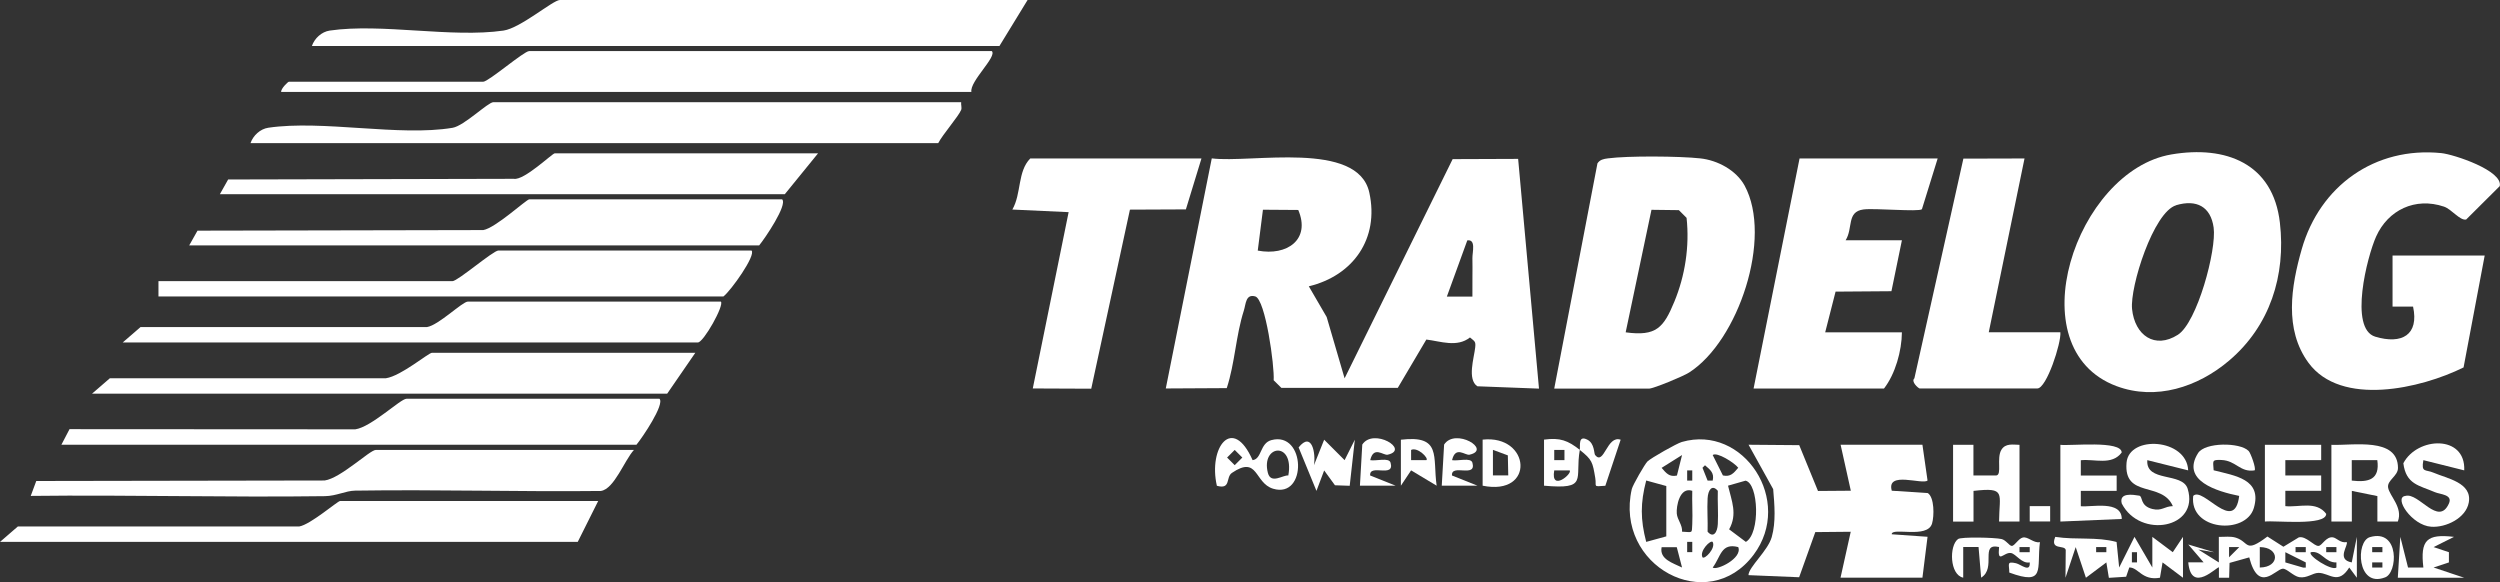
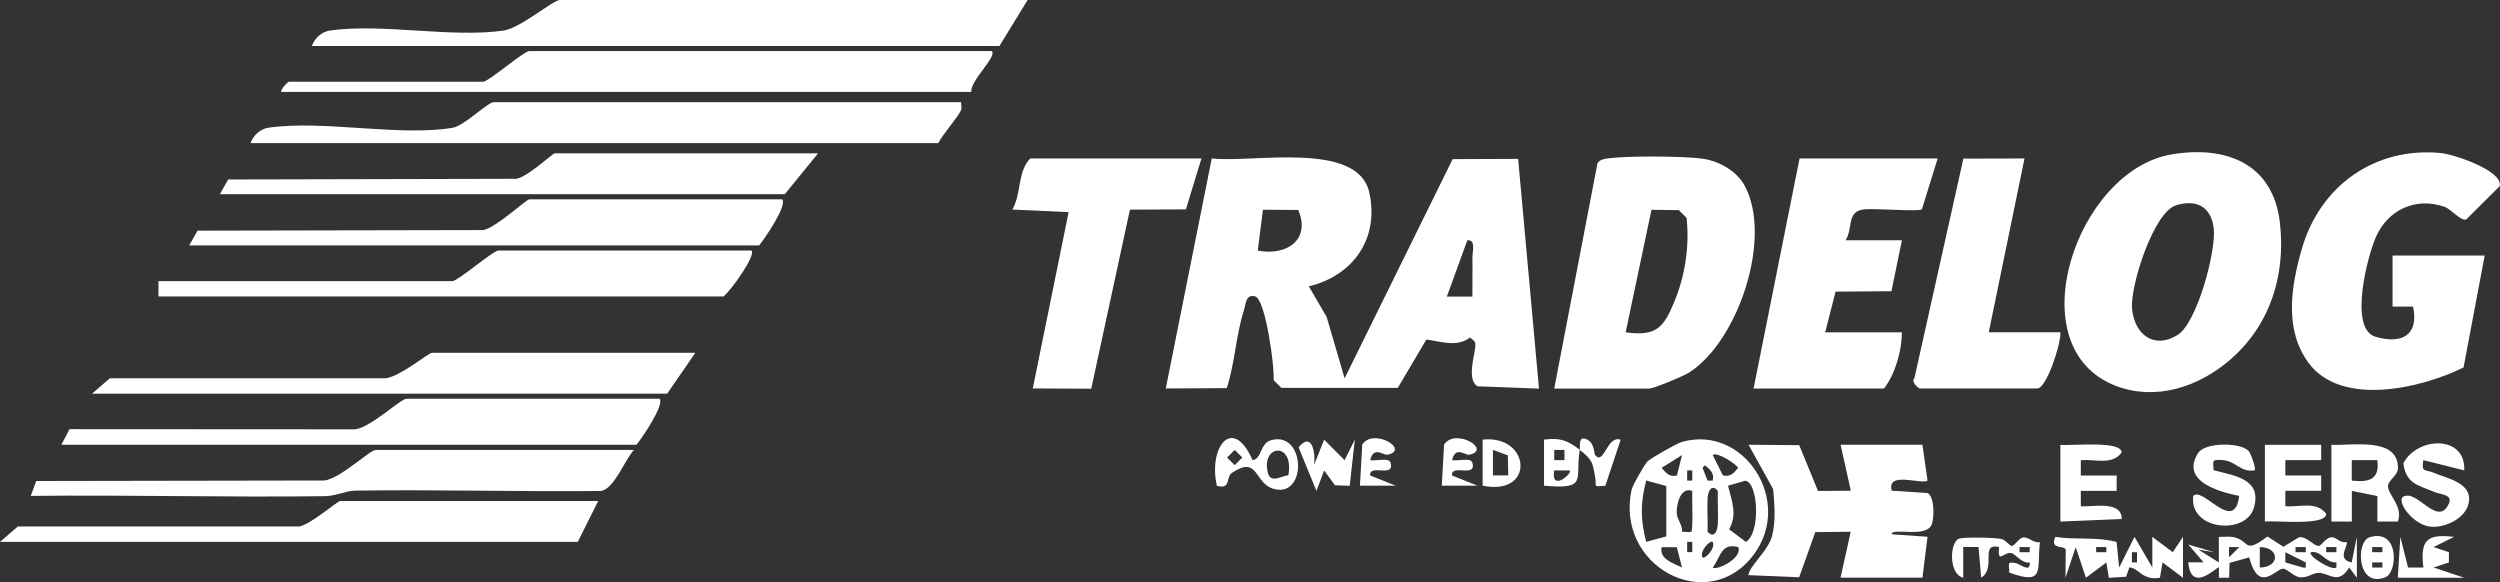
<svg xmlns="http://www.w3.org/2000/svg" id="Capa_2" viewBox="0 0 298.49 69.52">
  <rect x="0" y="0" width="298.49" height="69.52" fill="#333333" stroke="none" />
  <defs>
    <style>.cls-1{fill:#fff;}</style>
  </defs>
  <g id="Capa_1-2">
    <path class="cls-1" d="M156.27,34.19l2.13,3.66,2.14,7.32,12.9-26.17,7.82-.03,2.49,27.43-7.36-.28c-1.23-.82-.39-3.4-.26-4.61.09-.77-.06-.74-.62-1.22-1.54,1.22-3.5.46-5.21.25l-3.41,5.77h-13.9s-.92-.91-.92-.91c.12-1.66-.98-9.67-2.2-10.01-1.15-.32-1.11.91-1.36,1.69-.96,3-1.06,6.27-2.04,9.26l-7.28.04,5.49-27.47c4.71.59,17.44-2.18,18.81,4.08,1.21,5.51-1.94,9.92-7.21,11.19ZM155.01,25.07l-4.22-.03-.62,4.88c3.51.67,6.33-1.33,4.84-4.84ZM175.8,35.41c-.02-1.52.03-3.06,0-4.58-.01-.74.45-2.28-.61-2.13l-2.44,6.71h3.05Z" />
    <path class="cls-1" d="M259.25,18.44c6.52-1.11,12.15,1.08,12.96,8.15.73,6.31-1.2,12.34-6.06,16.46-3.73,3.17-8.74,4.81-13.45,3.05-11.99-4.49-4.85-25.72,6.55-27.66ZM259.82,24.51c-2.7.8-5.53,9.72-5.26,12.39.32,3.13,2.71,4.83,5.47,3.07,2.3-1.47,4.64-10.13,4.27-12.8-.35-2.51-2.05-3.39-4.48-2.67Z" />
    <path class="cls-1" d="M185.57,46.39l5.16-26.89c.31-.45.73-.52,1.24-.59,2.38-.32,8.57-.27,11.03,0,2.07.22,4.29,1.41,5.3,3.25,3.37,6.22-.75,18.57-6.63,22.32-.72.46-4.25,1.92-4.79,1.92h-11.29ZM194.11,39.68c3.64.5,4.52-.56,5.8-3.66s1.83-6.61,1.46-10.01l-.92-.92-3.27-.04-3.08,14.62Z" />
    <path class="cls-1" d="M296.66,30.52l-2.52,13.35c-5.1,2.53-14.64,4.73-18.52-.56-2.92-3.98-2.07-9.12-.8-13.57,2.16-7.54,8.73-12.26,16.66-11.46,1.5.15,7.39,2.1,6.98,3.94l-4.01,3.99c-.74.16-1.73-1.23-2.65-1.54-3.44-1.16-6.68.41-8.1,3.57-1.07,2.38-3.27,11.01-.1,11.96s5.24-.21,4.51-3.59h-2.45s0-6.1,0-6.1h10.99Z" />
    <path class="cls-1" d="M122.69,0l-3.36,5.49H37.24c.31-.91,1.16-1.7,2.13-1.84,6.19-.9,14.54.9,20.75,0,2.04-.3,5.91-3.65,6.73-3.65h55.85Z" />
    <path class="cls-1" d="M231.35,18.92l-1.88,6.06c-.36.34-5.69-.15-6.99.03-2.02.27-1.21,2.22-2.12,3.68h6.72s-1.25,6.08-1.25,6.08l-6.67.05-1.24,4.86h9.16c-.02,2.22-.79,4.98-2.14,6.71h-15.57l5.49-27.47h16.48Z" />
    <path class="cls-1" d="M114.76,12.21c-.04.29.1.65,0,.91-.31.77-2.22,2.95-2.74,3.97H29.91c.31-.91,1.16-1.7,2.13-1.84,6.5-.95,15.64,1.07,21.99.01,1.39-.23,4.23-3.06,4.88-3.06h55.85Z" />
    <path class="cls-1" d="M118.42,6.1c.66.66-2.66,3.6-2.44,4.88H33.57c-.05-.39.81-1.22.92-1.22h23.2c.63,0,4.87-3.66,5.49-3.66h55.24Z" />
    <path class="cls-1" d="M143.45,18.92l-1.86,6.08-6.68.03-4.62,21.38-6.98-.03,4.28-21.05-6.72-.31c1.1-1.9.6-4.54,2.14-6.1h20.45Z" />
    <path class="cls-1" d="M229.21,46.39c-.21-.06-1.07-.83-.64-1.22l5.85-26.23,7.3-.02-4.27,20.75h8.55c.12,1.28-1.65,6.71-2.75,6.71h-14.04Z" />
    <path class="cls-1" d="M219.75,68.98l1.22-5.49-4.23.04-1.93,5.39-6.05-.25c.02-.97,2.31-2.89,2.78-4.55.51-1.82.33-3.84.17-5.72l-2.94-5.3,6.05.05,2.24,5.47,3.92-.03-1.22-5.49h9.77l.61,4.27c-.58.55-4.95-1.19-4.27,1.22l4.3.28c.8.53.77,2.75.51,3.63-.54,1.87-4.82.4-4.82,1.29l4.28.3-.61,4.88h-9.77Z" />
    <path class="cls-1" d="M78.74,47.61c.65.65-2.04,4.63-2.75,5.49H7.33l.97-1.86,34.12.02c1.92-.27,5.4-3.65,6.11-3.65h30.22Z" />
    <path class="cls-1" d="M93.39,23.81c.65.65-2.04,4.63-2.75,5.49H22.59l.99-1.76,34.12-.07c1.47-.25,5.16-3.67,5.49-3.67h30.22Z" />
    <path class="cls-1" d="M89.73,29.91c.56.56-2.46,4.8-3.36,5.49H18.92v-1.83h35.1c.63,0,4.87-3.66,5.49-3.66h30.22Z" />
    <path class="cls-1" d="M83.02,42.12l-3.36,4.88H10.99l2.13-1.84h32.96c1.82-.27,5.08-3.04,5.5-3.04h31.44Z" />
    <path class="cls-1" d="M75.69,53.72c-1.15,1.26-2.35,4.67-3.95,4.9-9.77.11-19.56-.19-29.34-.04-1.15.02-2.22.64-3.61.66-11.7.16-23.43-.17-35.12-.03l.66-1.78,34.43-.06c1.92-.27,5.4-3.65,6.11-3.65h30.83Z" />
-     <path class="cls-1" d="M86.07,36.01c.43.43-2.07,4.88-2.75,4.88H14.65l2.13-1.84h34.2c1.39-.22,4.23-3.04,4.88-3.04h30.22Z" />
    <path class="cls-1" d="M97.67,18.31l-3.97,4.88H26.25l.99-1.76,34.1-.08c1.23.23,4.6-3.04,4.89-3.04h31.44Z" />
    <path class="cls-1" d="M71.42,59.82l-2.44,4.88H0l2.13-1.84h33.59c1.33-.21,4.59-3.04,4.88-3.04h30.83Z" />
    <path class="cls-1" d="M196.71,55.09c.4-.4,3.49-2.15,4.09-2.32,7.39-2.13,13.39,7.03,8.58,13.46-5.48,7.33-16.64,1.35-14.55-7.84.11-.47,1.55-2.98,1.88-3.31ZM200.22,56.77l.61-2.44-2.44,1.53c.56.65.92,1.11,1.82.92ZM205.72,56.77c.91.19,1.26-.27,1.82-.92-.45-.6-2.56-1.93-3.05-1.52l1.22,2.44ZM204.49,57.38c.2-.91-.26-1.26-.92-1.83l-.3.3.61,1.53h.61ZM202.05,57.38v-1.22h-.61v1.22h.61ZM198.95,58.03l-2.4-.66c-.7,2.69-.7,4.64,0,7.33l2.4-.66v-6.02ZM206.32,57.99c.43,1.81,1.15,3.4.13,5.21l2,1.5c1.75-1.02,1.51-6.99-.04-7.31l-2.1.6ZM202.05,58.6c-1.52-.51-1.92,1.87-1.85,2.71.06.75.7,1.38.63,2.17,1.29.05,1.16.28,1.22-.91.06-1.32-.04-2.66,0-3.97ZM205.1,58.6c-.69-.81-1.17-.09-1.22.91-.07,1.32.04,2.66,0,3.97.69.81,1.17.09,1.22-.91.07-1.32-.04-2.66,0-3.97ZM202.05,65.92v-1.22h-.61v1.22h.61ZM203.27,66.54c.24.3,1.61-1.07,1.22-1.83-.24-.3-1.61,1.07-1.22,1.83ZM200.19,65.33h-1.8c-.28,1.45,1.35,1.89,2.44,2.43l-.63-2.43ZM207.54,65.32c-2.07-.54-2.07,1.15-3.05,2.44.47.4,3.59-1.11,3.05-2.44Z" />
    <path class="cls-1" d="M264.31,65.93l-1.83-.31,2.44,1.53v-3.05c.67.02,1.38-.11,2.04.1,1.62.52,1.03,1.92,3.76-.14l1.91,1.22,1.84-1.12c.86-.21,1.82,1.07,2.36,1.02.43-.04.9-1.16,1.73-1.02.42.07.92.72,1.62.56.27.34-1.29,2.09.61,2.43l.61-3.05v4.88s-.91-1.22-.91-1.22c-1.33,2.13-2.35.65-3.66.64-.72,0-1.37.67-2.32.51-.68-.12-1.51-1.05-1.96-1.01-.87.06-2.88,3-4-1.35l-2.35.66-.05,1.77h-1.22s0-1.23,0-1.23c-.14-.21-3.32,3.25-3.66-.61h1.83s-1.83-2.13-1.83-2.13l3.05.91ZM267.36,65.32h-1.22s0,1.22,0,1.22l1.22-1.22ZM269.81,67.76c2.42-.02,2.42-2.42,0-2.44v2.44ZM275.3,65.32h-1.22v.61h1.22v-.61ZM278.96,65.32h-1.22v.61h1.22v-.61ZM275.3,67.15l-2.44-1.22v1.22s2.13.62,2.13.62h.31s0-.61,0-.61ZM278.96,67.15c-1.35.07-1.8-1.46-3.05-1.22-.46.37,2.51,2.28,3.05,1.83v-.61Z" />
    <path class="cls-1" d="M278.35,53.11c2.58.11,7.95-.96,7.96,2.76,0,.98-1.32,1.47-1.18,2.34.16,1,1.81,2.4,1.16,4.06h-2.44s0-3.04,0-3.04l-3.05-.62v3.66s-2.44,0-2.44,0v-9.16ZM283.84,54.94h-3.05s0,2.44,0,2.44c2.02.24,3.38-.12,3.05-2.44Z" />
-     <path class="cls-1" d="M233.18,53.11h2.44s0,3.66,0,3.66h2.73c.71-.09,0-2.06.61-3.07.5-.81,1.39-.6,2.16-.59v9.16h-2.44c.03-3.4.88-4.11-3.05-3.66v3.67s-2.44,0-2.44,0v-9.16Z" />
-     <path class="cls-1" d="M261.26,56.16l-4.88-1.22c-.2,2.69,4.2,1.4,4.82,3.42,1.44,4.72-5.68,6.01-7.87,1.76-.36-1.35,1.35-1.06,2.09-.94.44.07.05,1.21,1.56,1.59,1.13.28,1.43-.32,2.45-.34-1.29-2.99-5.89-.89-5.53-5.18.28-3.34,7.19-2.91,7.36.91Z" />
    <path class="cls-1" d="M246,53.11c1.19.15,7.32-.56,7.32.92-1.19,1.58-3.23.74-4.88.92v1.83s4.28,0,4.28,0v1.83s-4.28,0-4.28,0v1.83c1.26.14,4.88-.76,4.89,1.52l-7.33.31v-9.16Z" />
    <path class="cls-1" d="M294.22,56.16l-4.88-1.22c-.28,1.54.25,1.08,1.22,1.5,1.59.69,4.64,1.18,4.2,3.57-.34,1.85-2.72,3-4.48,2.88-2.32-.15-4.54-3.52-3.08-3.68,1.59-.45,3.93,3.71,5.19.91.49-1.09-1.04-1.08-1.68-1.36-1.87-.81-3.44-.91-3.76-3.45,1.66-3.17,7.45-3.43,7.27.84Z" />
    <path class="cls-1" d="M270.42,53.11h6.72s0,1.83,0,1.83h-4.28v1.83s4.28,0,4.28,0v1.83s-4.28,0-4.28,0v1.83c1.65.17,3.69-.66,4.88.92,0,1.48-6.13.77-7.32.92v-9.16Z" />
    <path class="cls-1" d="M252.71,64.71l.31,3.05,1.83-3.66,2.13,3.66v-3.66s2.44,1.83,2.44,1.83l1.22-1.83v4.88s-2.44-1.83-2.44-1.83l-.31,1.83c-2.14.38-2.56-1.23-3.66-1.23l-.38,1.11-2.06.13-.3-1.84-2.44,1.83-1.22-3.66-1.22,3.66.03-3.31c-.1-.66-1.92.08-1.25-1.57,2.55.39,4.92-.04,7.32.61ZM251.49,65.32h-1.22v.61h1.22v-.61ZM255.15,67.15v-1.22h-.61v1.22h.61Z" />
    <path class="cls-1" d="M268.47,53.83c.25.25.93,2.12.72,2.33-1.75.27-2.19-1.16-3.96-1.24-1.22-.05-.98.12-.93,1.23,2.58.66,5.81,1.06,4.8,4.5-.96,3.25-7.73,2.71-7.24-1.44,1.16-1.19,4.92,4.63,5.49,0-2.63-.53-6.99-1.82-4.91-5.11.83-1.32,5.02-1.29,6.02-.27Z" />
    <path class="cls-1" d="M149.56,54.94c1.11-.14.86-2.02,2.23-2.39,4.12-1.12,4.32,7.04.21,5.8-2.26-.69-1.75-4.03-4.91-1.89-.77.52-.08,2.02-1.8,1.54-1.05-4.58,1.88-8.49,4.27-3.05ZM147.42,53.72l-.91.91.91.91.91-.91-.91-.91ZM153.82,56.77c.75-4.13-3.3-3.69-2.44-.31.36,1.39,1.81.23,2.44.31Z" />
    <path class="cls-1" d="M243.56,64.72c-.4,3.19.71,5.25-3.66,3.64.01-.96-.38-1.38.81-1.11.56.13,1.73,1.18,1.63-.1-.96.18-1.63-1.01-2.23-1.12-.87-.15-1.64,1.4-1.43-.72-2.36-.53-.27,2.5-2.14,3.66l-.31-3.66h-1.83s0,3.66,0,3.66c-1.62-.33-1.7-3.81-.62-4.61.37-.28,4.4-.19,5.2,0,.52.12.91.8,1.21.82.35.01.8-.88,1.32-1,.62-.15,1.3.7,2.03.55ZM242.34,65.32h-1.22v.61h1.22v-.61Z" />
    <path class="cls-1" d="M156.88,55.55l1.22-3.05,2.44,2.44,1.22-2.44-.61,5.5-1.76-.06-1.29-1.77-.92,2.44-2.13-5.19c1.57-1.96,2.07.67,1.83,2.14Z" />
    <path class="cls-1" d="M287.51,67.76h1.83c-.38-3.26.38-4.05,3.66-3.66l-2.44,1.22,1.83.61v1.22s-1.83.61-1.83.61l3.66,1.22h-7.93s.3-4.88.3-4.88l.92,3.66Z" />
    <path class="cls-1" d="M188.62,53.72c.08-.47-.23-1.81.91-1.22.87.45.77,1.64.92,1.83,1.07,1.32,1.4-2.41,3.05-1.83l-1.83,5.5c-1.55.11-1.03.13-1.2-.92-.32-1.91-.36-2.18-1.85-3.36-.61,3.51,1.06,4.74-4.27,4.27v-5.5c1.91-.26,2.85.1,4.27,1.22ZM186.79,53.72h-1.22v1.22h1.22v-1.22ZM187.4,56.16h-1.83c-.46,2.64,2.25.34,1.83,0Z" />
    <path class="cls-1" d="M163.59,54.94c.69.14,2.26-.36,2.44.31.52,1.87-2.56.07-2.44,1.52l3.05,1.22h-4.27s.28-4.91.28-4.91c1.32-2.04,5.75.61,3.03,1.21-.52.11-1.67-1.1-2.08.65Z" />
    <path class="cls-1" d="M173.36,54.94c.69.14,2.26-.36,2.44.31.52,1.87-2.56.07-2.44,1.52l3.05,1.22h-4.27s.28-4.91.28-4.91c1.32-2.04,5.75.61,3.03,1.21-.52.11-1.67-1.1-2.08.65Z" />
-     <path class="cls-1" d="M171.53,57.99l-3.05-1.83-1.22,1.83v-5.49c4.9-.58,3.78,2.01,4.27,5.49ZM170.31,54.94c.3-.24-1.07-1.61-1.83-1.22v1.22s1.83,0,1.83,0Z" />
    <path class="cls-1" d="M177.02,57.99v-5.5c5.72-.62,6.33,6.78,0,5.5ZM180.03,54.37l-1.78-.66v3.05s1.83,0,1.83,0l-.05-2.39Z" />
    <path class="cls-1" d="M282.96,64.13c3.6-1.04,3.32,4.37,1.77,4.82-3.31,1.25-3.51-4.32-1.77-4.82ZM284.45,65.32h-1.22v.61h1.22v-.61ZM284.45,67.15h-1.22v.61h1.22v-.61Z" />
-     <rect class="cls-1" x="242.34" y="60.43" width="2.44" height="1.83" />
  </g>
</svg>